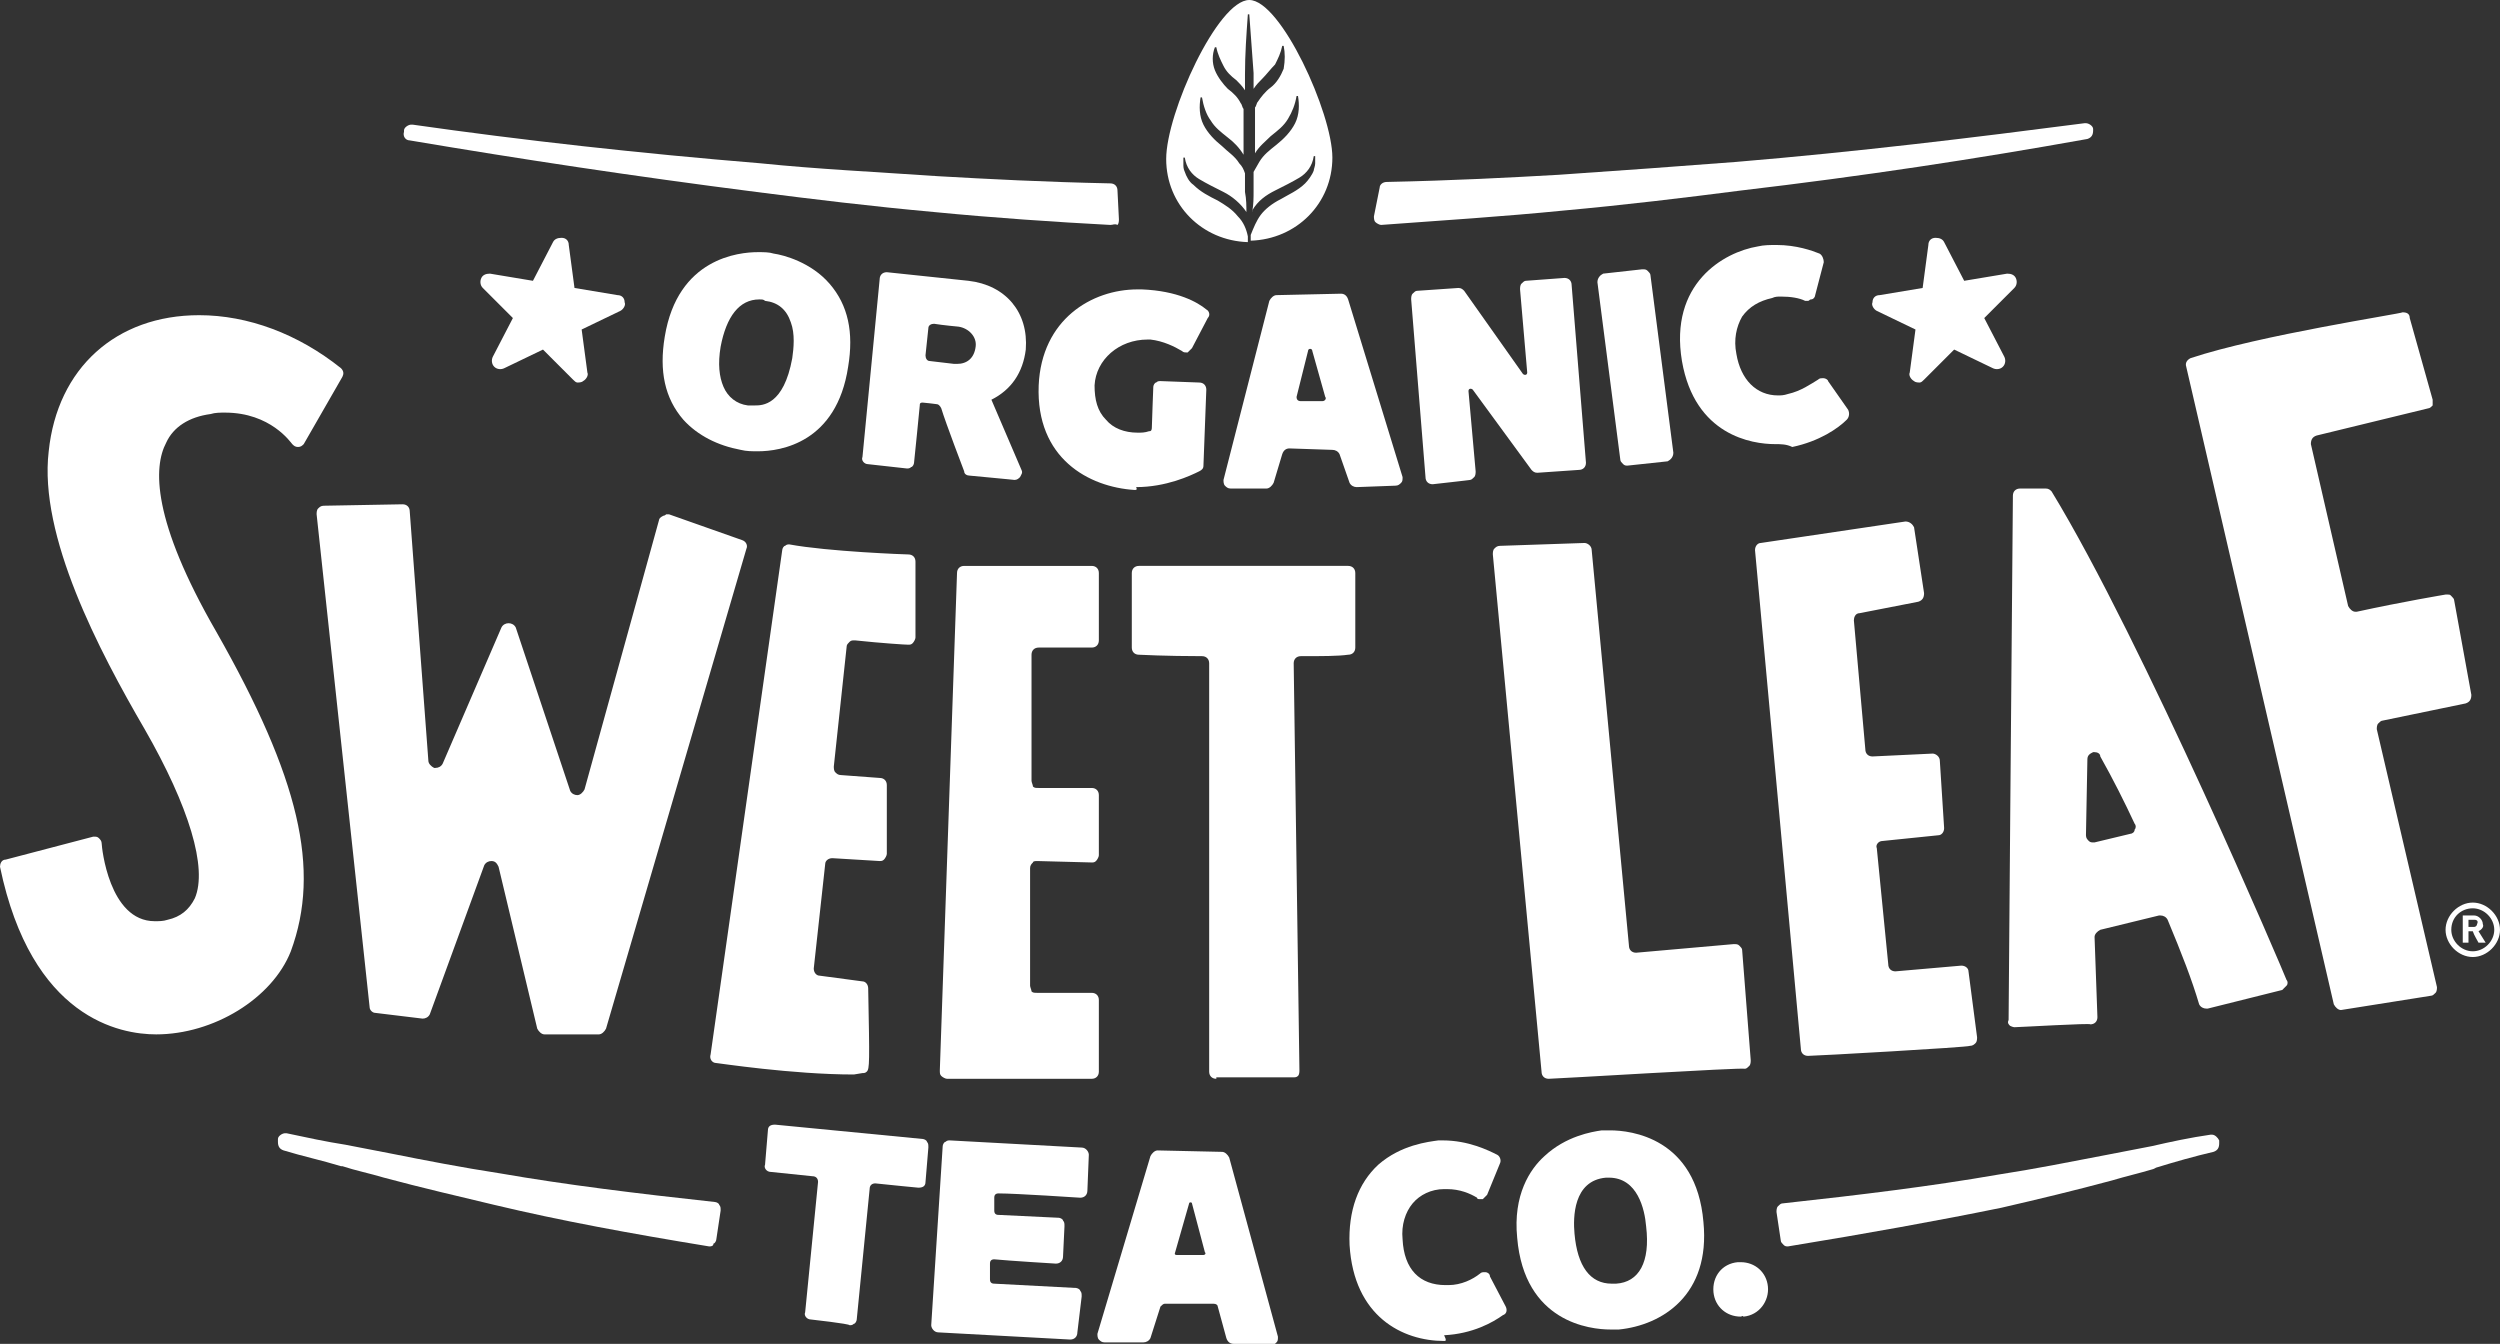
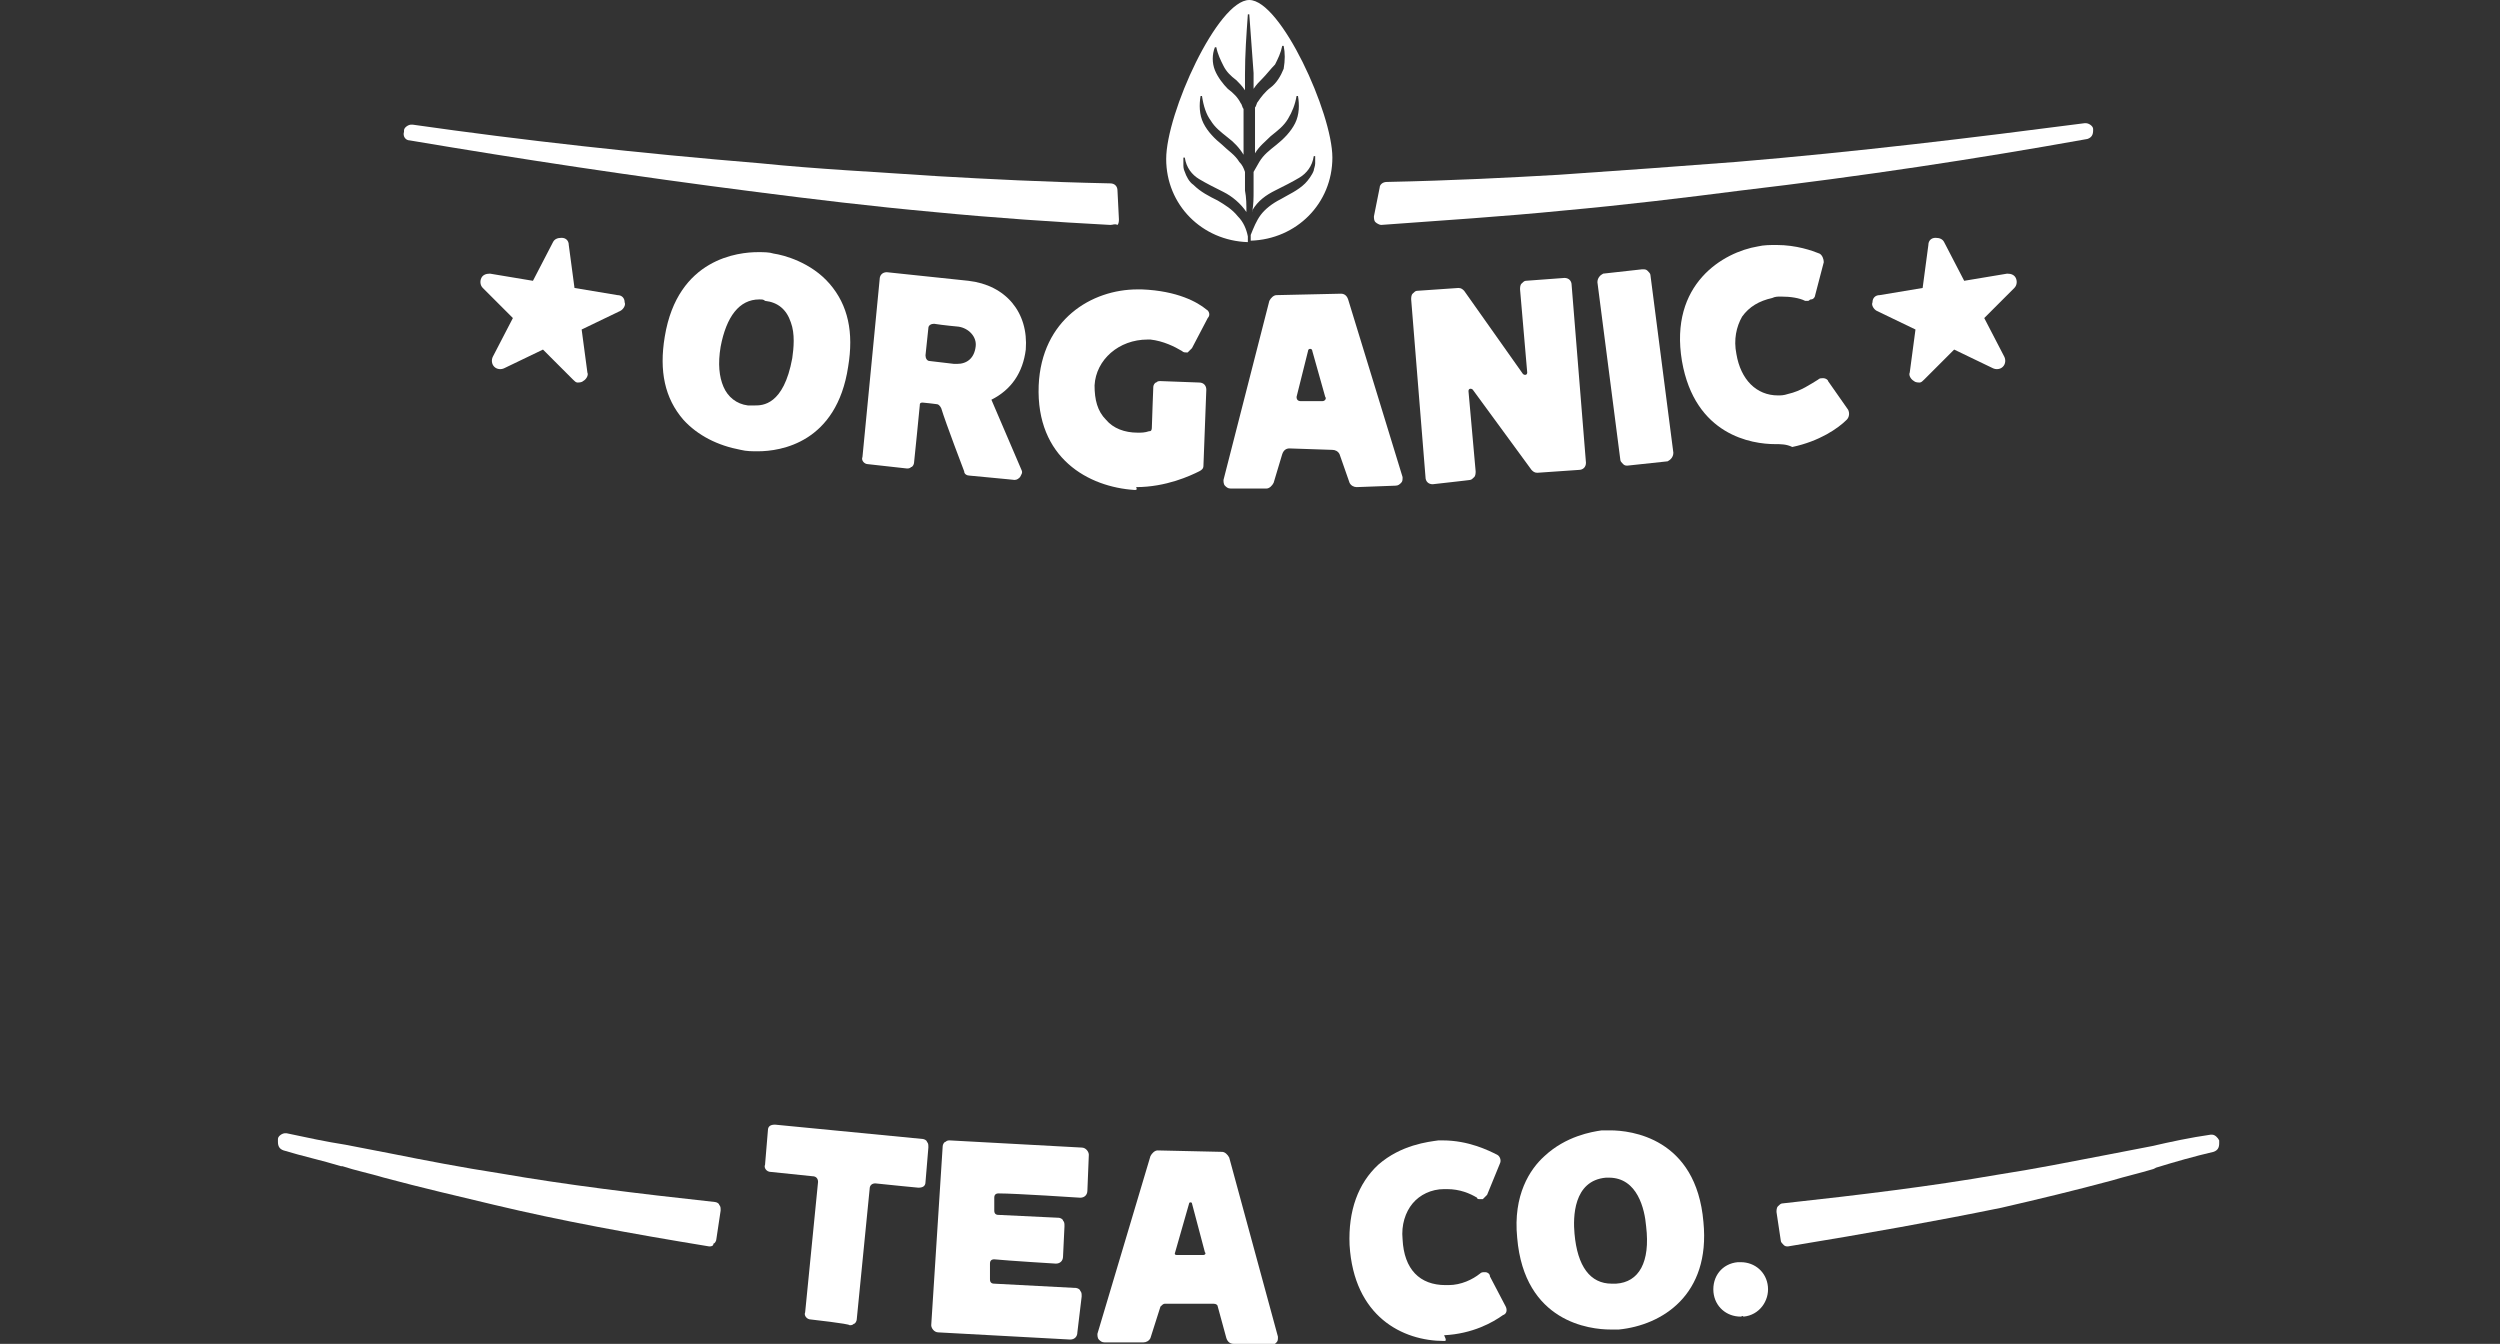
<svg xmlns="http://www.w3.org/2000/svg" version="1.1" id="Logo" x="0px" y="0px" viewBox="0 0 174.5 93.8" style="enable-background:new 0 0 174.5 93.8;" xml:space="preserve">
  <rect x="0" y="0" width="174.5" height="93.8" fill="#333333" stroke="none" />
  <style type="text/css">
	.st0{fill:#FFFFFF;}
</style>
  <g>
    <path class="st0" d="M77.5,15.7c-3.8-0.2-8.2-0.5-12.3-0.9c-4.4-0.4-8.5-0.9-12.4-1.4c-8.6-1.1-16.5-2.3-24.2-3.6   c-0.3,0-0.5-0.3-0.4-0.6l0-0.1c0-0.2,0.3-0.4,0.5-0.4c0,0,0,0,0.1,0c7.7,1.1,15.8,2,24.3,2.7c3.9,0.4,8,0.6,12.4,0.9   c3.5,0.2,7.3,0.4,12,0.5c0.3,0,0.5,0.2,0.5,0.5l0.1,2c0,0.1,0,0.3-0.1,0.4C77.8,15.6,77.7,15.7,77.5,15.7   C77.6,15.7,77.6,15.7,77.5,15.7z" />
    <path class="st0" d="M96.4,15.7c-0.1,0-0.3-0.1-0.4-0.2c-0.1-0.1-0.1-0.3-0.1-0.4l0.4-2c0-0.2,0.2-0.4,0.5-0.4   c4.7-0.1,8.5-0.3,12-0.5c4.4-0.3,8.5-0.6,12.4-0.9c8.4-0.7,16.6-1.7,24.3-2.7c0,0,0,0,0.1,0c0.2,0,0.5,0.2,0.5,0.4l0,0.1   c0,0.3-0.1,0.5-0.4,0.6c-7.8,1.4-15.7,2.6-24.2,3.6c-3.9,0.5-8,1-12.4,1.4C105.1,15.1,100.5,15.4,96.4,15.7   C96.5,15.7,96.4,15.7,96.4,15.7z" />
    <path class="st0" d="M43.1,20.6l-3-0.5l-0.4-3c0-0.3-0.2-0.5-0.5-0.5c-0.3,0-0.5,0.1-0.6,0.3l-1.4,2.7l-3-0.5   c-0.3,0-0.5,0.1-0.6,0.3c-0.1,0.2-0.1,0.5,0.1,0.7l2.1,2.1l-1.4,2.7c-0.1,0.2-0.1,0.5,0.1,0.7c0.2,0.2,0.5,0.2,0.7,0.1l2.7-1.3   l2.1,2.1c0.1,0.1,0.2,0.2,0.3,0.2c0.1,0,0.3,0,0.4-0.1c0.2-0.1,0.4-0.4,0.3-0.6l-0.4-3l2.7-1.3c0.2-0.1,0.4-0.4,0.3-0.6   C43.6,20.8,43.4,20.6,43.1,20.6z" />
    <path class="st0" d="M131.2,20.6l3-0.5l0.4-3c0-0.3,0.2-0.5,0.5-0.5c0.3,0,0.5,0.1,0.6,0.3l1.4,2.7l3-0.5c0.3,0,0.5,0.1,0.6,0.3   c0.1,0.2,0.1,0.5-0.1,0.7l-2.1,2.1l1.4,2.7c0.1,0.2,0.1,0.5-0.1,0.7c-0.2,0.2-0.5,0.2-0.7,0.1l-2.7-1.3l-2.1,2.1   c-0.1,0.1-0.2,0.2-0.3,0.2c-0.1,0-0.3,0-0.4-0.1c-0.2-0.1-0.4-0.4-0.3-0.6l0.4-3l-2.7-1.3c-0.2-0.1-0.4-0.4-0.3-0.6   C130.7,20.8,130.9,20.6,131.2,20.6z" />
    <g>
      <path class="st0" d="M56.6,92.1c-0.3,0-0.5-0.3-0.4-0.5l0.9-9.1c0-0.2-0.1-0.4-0.4-0.4l-2.9-0.3c-0.3,0-0.5-0.3-0.4-0.5l0.2-2.4    c0-0.3,0.2-0.4,0.5-0.4c0,0,10.3,1,10.3,1c0.1,0,0.3,0.1,0.3,0.2c0.1,0.1,0.1,0.2,0.1,0.4l-0.2,2.4c0,0.3-0.2,0.4-0.5,0.4    c0,0-2.1-0.2-3-0.3c-0.2,0-0.4,0.1-0.4,0.4l-0.9,9.1c0,0.1-0.1,0.3-0.2,0.3c-0.1,0.1-0.2,0.1-0.3,0.1    C59.3,92.4,56.6,92.1,56.6,92.1z" />
      <path class="st0" d="M65.5,93c-0.3,0-0.5-0.3-0.5-0.5L65.8,80c0-0.1,0.1-0.3,0.2-0.3c0.1-0.1,0.2-0.1,0.3-0.1c0,0,9.2,0.5,9.2,0.5    c0.3,0,0.5,0.3,0.5,0.5l-0.1,2.5c0,0.3-0.2,0.5-0.5,0.5c0,0-4.5-0.3-5.7-0.3c-0.2,0-0.3,0.1-0.3,0.3l0,0.9c0,0.2,0.1,0.3,0.3,0.3    l4.2,0.2c0.1,0,0.3,0.1,0.3,0.2c0.1,0.1,0.1,0.2,0.1,0.4l-0.1,2.1c0,0.3-0.2,0.5-0.5,0.5c0,0-3.3-0.2-4.3-0.3    c-0.2,0-0.3,0.1-0.3,0.3l0,1.1c0,0.2,0.1,0.3,0.3,0.3l5.7,0.3c0.1,0,0.3,0.1,0.3,0.2c0.1,0.1,0.1,0.2,0.1,0.4L75.2,93    c0,0.3-0.2,0.5-0.5,0.5C74.7,93.5,65.5,93,65.5,93z" />
      <path class="st0" d="M86.1,93.8c-0.2,0-0.4-0.1-0.5-0.4L85,91.2c0-0.1-0.1-0.2-0.3-0.2l-3.4,0c-0.1,0-0.2,0.1-0.3,0.2l-0.7,2.2    c-0.1,0.2-0.3,0.3-0.5,0.3c0,0-2.7,0-2.7,0c-0.2,0-0.3-0.1-0.4-0.2c-0.1-0.1-0.1-0.3-0.1-0.4l3.7-12.4c0.1-0.2,0.3-0.4,0.5-0.4    c0,0,4.5,0.1,4.5,0.1c0.2,0,0.4,0.2,0.5,0.4l3.4,12.5c0,0.2,0,0.3-0.1,0.4c-0.1,0.1-0.2,0.2-0.4,0.2    C88.8,93.8,86.1,93.8,86.1,93.8z M82.2,87.6l1.8,0c0.1,0,0.2-0.1,0.1-0.2L83.2,84c0-0.1-0.2-0.1-0.2,0l-1,3.5    C82,87.6,82.1,87.6,82.2,87.6z" />
      <path class="st0" d="M100.8,93.6c-2.9,0-6.3-1.7-6.6-6.7c-0.1-2.4,0.6-4.3,2-5.6c1.6-1.4,3.5-1.6,4.2-1.7c0.1,0,0.2,0,0.3,0    c1.8,0,3.2,0.7,3.8,1c0.2,0.1,0.3,0.4,0.2,0.6l-0.9,2.2c-0.1,0.1-0.2,0.2-0.3,0.3c-0.1,0-0.1,0-0.2,0c-0.1,0-0.2,0-0.2-0.1    c-0.5-0.3-1.2-0.6-2.1-0.6l-0.2,0c-0.9,0-1.7,0.4-2.2,1c-0.5,0.6-0.8,1.5-0.7,2.5c0.1,2.1,1.2,3.2,3,3.2l0.2,0    c0.9,0,1.7-0.4,2.2-0.8c0.1-0.1,0.2-0.1,0.3-0.1c0,0,0.1,0,0.1,0c0.1,0,0.3,0.1,0.3,0.3l1.1,2.1c0.1,0.2,0.1,0.5-0.2,0.6    c-0.7,0.5-2.1,1.3-4.1,1.4C101,93.6,100.9,93.6,100.8,93.6z" />
      <path class="st0" d="M112.4,92.8c-1.4,0-6-0.5-6.5-6.4c-0.3-3,0.9-4.8,1.9-5.7c1.5-1.4,3.3-1.7,4-1.8c0.2,0,0.4,0,0.6,0    c1.4,0,6,0.5,6.5,6.4c0.5,5.1-2.9,7.2-5.9,7.5C112.8,92.8,112.6,92.8,112.4,92.8z M112.3,82.2c-0.1,0-0.2,0-0.2,0    c-2.3,0.2-2.3,2.8-2.2,3.9c0.2,2.3,1.1,3.5,2.6,3.5c0.1,0,0.2,0,0.3,0c1.6-0.1,2.4-1.5,2.1-4C114.8,84.4,114.3,82.2,112.3,82.2z" />
      <path class="st0" d="M121.5,91.9c-1,0-1.8-0.7-1.9-1.7c-0.1-1.1,0.6-2,1.7-2.1c0.1,0,0.2,0,0.2,0c1,0,1.8,0.7,1.9,1.7    c0.1,1-0.6,2-1.7,2.1C121.6,91.8,121.6,91.9,121.5,91.9z" />
    </g>
    <path class="st0" d="M49.5,87c-5.5-0.9-10.4-1.8-15-2.9c-2.5-0.6-5.1-1.2-7.7-1.9c-1-0.3-2-0.5-2.9-0.8l-0.1,0   c-1.3-0.4-2.7-0.7-4-1.1c-0.3-0.1-0.4-0.3-0.4-0.6l0-0.2c0-0.2,0.3-0.4,0.5-0.4c0,0,0.1,0,0.1,0c1.4,0.3,2.8,0.6,4.1,0.8   c1,0.2,2.1,0.4,3.1,0.6c2.5,0.5,5.1,1,7.7,1.4c4.6,0.8,9.5,1.4,15,2c0.1,0,0.3,0.1,0.3,0.2c0.1,0.1,0.1,0.2,0.1,0.4l-0.3,2   c0,0.1-0.1,0.3-0.2,0.3C49.8,87,49.6,87,49.5,87C49.5,87,49.5,87,49.5,87z" />
    <path class="st0" d="M124.8,87c-0.1,0-0.2,0-0.3-0.1c-0.1-0.1-0.2-0.2-0.2-0.3l-0.3-2c0-0.1,0-0.3,0.1-0.4s0.2-0.2,0.3-0.2   c5.5-0.6,10.4-1.2,15-2c2.6-0.4,5.1-0.9,7.7-1.4c1-0.2,2.1-0.4,3.1-0.6c1.3-0.3,2.7-0.6,4.1-0.8c0,0,0.1,0,0.1,0   c0.2,0,0.4,0.2,0.5,0.4l0,0.2c0,0.3-0.1,0.5-0.4,0.6c-1.3,0.3-2.7,0.7-4,1.1l-0.2,0.1c-1,0.3-1.9,0.5-2.9,0.8   c-2.6,0.7-5.1,1.3-7.7,1.9C135.3,85.2,130.3,86.1,124.8,87C124.8,87,124.8,87,124.8,87z" />
    <g>
      <g>
-         <path class="st0" d="M84.9,75.3c-0.3,0-0.5-0.2-0.5-0.5V46.3c0-0.3-0.2-0.5-0.5-0.5c-2.5,0-4.4-0.1-4.4-0.1     c-0.3,0-0.5-0.2-0.5-0.5v-5.2c0-0.3,0.2-0.5,0.5-0.5h14.6c0.3,0,0.5,0.2,0.5,0.5v5.2c0,0.3-0.2,0.5-0.5,0.5     c-0.7,0.1-1.8,0.1-3.3,0.1c-0.3,0-0.5,0.2-0.5,0.5l0.4,28.4c0,0.1,0,0.3-0.1,0.4c-0.1,0.1-0.2,0.1-0.4,0.1H84.9z M66.1,75.3     c-0.1,0-0.3-0.1-0.4-0.2c-0.1-0.1-0.1-0.2-0.1-0.4L66.8,40c0-0.3,0.2-0.5,0.5-0.5h8.9c0.3,0,0.5,0.2,0.5,0.5v4.7     c0,0.3-0.2,0.5-0.5,0.5h-3.7c-0.3,0-0.5,0.2-0.5,0.5l0,8.8c0,0.1,0.1,0.3,0.1,0.4c0.1,0.1,0.2,0.1,0.4,0.1h3.7     c0.3,0,0.5,0.2,0.5,0.5v4.2c0,0.1-0.1,0.3-0.2,0.4c-0.1,0.1-0.2,0.1-0.3,0.1c-0.1,0-3.8-0.1-3.8-0.1c-0.1,0-0.3,0-0.3,0.1     c-0.1,0.1-0.2,0.2-0.2,0.4l0,8.2c0,0.1,0.1,0.3,0.1,0.4c0.1,0.1,0.2,0.1,0.4,0.1h3.8c0.3,0,0.5,0.2,0.5,0.5v5     c0,0.3-0.2,0.5-0.5,0.5H66.1z M108.1,75.3c-0.3,0-0.5-0.2-0.5-0.5l-3.4-36.1c0-0.1,0-0.3,0.1-0.4c0.1-0.1,0.2-0.2,0.4-0.2     c0,0,5.8-0.2,5.9-0.2c0.2,0,0.5,0.2,0.5,0.5l2.6,27.6c0,0.3,0.2,0.5,0.5,0.5c0,0,6.8-0.6,6.8-0.6c0.2,0,0.3,0,0.4,0.1     c0.1,0.1,0.2,0.2,0.2,0.3l0.6,7.7c0,0.1,0,0.3-0.1,0.4c-0.1,0.1-0.2,0.2-0.3,0.2C121.6,74.5,108.6,75.3,108.1,75.3z M59.6,75     c-4.3,0-9.5-0.8-9.6-0.8c-0.3,0-0.5-0.3-0.4-0.6l5-35.2c0-0.1,0.1-0.3,0.2-0.3c0.1-0.1,0.2-0.1,0.3-0.1c2.7,0.5,8.1,0.7,8.3,0.7     c0.3,0,0.5,0.2,0.5,0.5v5.3c0,0.1-0.1,0.3-0.2,0.4c-0.1,0.1-0.2,0.1-0.3,0.1c-0.2,0-1.8-0.1-3.7-0.3c0,0,0,0-0.1,0     c-0.1,0-0.2,0-0.3,0.1c-0.1,0.1-0.2,0.2-0.2,0.3l-0.9,8.4c0,0.1,0,0.3,0.1,0.4c0.1,0.1,0.2,0.2,0.4,0.2l2.7,0.2     c0.3,0,0.5,0.2,0.5,0.5v4.8c0,0.1-0.1,0.3-0.2,0.4c-0.1,0.1-0.2,0.1-0.3,0.1c-0.1,0-3.3-0.2-3.3-0.2c-0.3,0-0.5,0.2-0.5,0.4     l-0.8,7.3c0,0.3,0.2,0.5,0.4,0.5l3,0.4c0.2,0,0.4,0.2,0.4,0.5c0.1,5.2,0.1,5.6-0.1,5.8c-0.1,0.1-0.2,0.1-0.3,0.1L59.6,75z      M126.2,73.7c-0.3,0-0.5-0.2-0.5-0.5l-3.2-34.8c0-0.3,0.2-0.5,0.4-0.5c0,0,10.1-1.5,10.1-1.5c0.3,0,0.5,0.2,0.6,0.4l0.7,4.6     c0,0.3-0.1,0.5-0.4,0.6l-4.1,0.8c-0.3,0-0.4,0.3-0.4,0.5l0.8,9c0,0.3,0.2,0.5,0.5,0.5c0,0,4.1-0.2,4.2-0.2c0.2,0,0.5,0.2,0.5,0.5     l0.3,4.7c0,0.3-0.2,0.5-0.4,0.5l-3.9,0.4c-0.3,0-0.5,0.3-0.4,0.5l0.8,8.1c0,0.3,0.2,0.5,0.5,0.5c0,0,4.6-0.4,4.6-0.4     c0.3,0,0.5,0.2,0.5,0.4l0.6,4.6c0,0.1,0,0.3-0.1,0.4c-0.1,0.1-0.2,0.2-0.4,0.2C137.4,73.1,126.7,73.7,126.2,73.7z M10.9,72.2     c-2.5,0-8.7-1.1-10.9-11.7C0,60.3,0.1,60,0.4,60l6.1-1.6c0,0,0.1,0,0.1,0c0.1,0,0.2,0,0.3,0.1c0.1,0.1,0.2,0.2,0.2,0.4     c0,0.2,0.5,5.4,3.7,5.4c0.3,0,0.6,0,0.9-0.1c0.9-0.2,1.5-0.7,1.9-1.5c0.9-2.1-0.4-6.4-3.5-11.8c-3.2-5.5-7.4-13.5-6.7-19.4     C4,25.7,8.1,22,13.9,22c3.4,0,6.9,1.3,9.9,3.7c0.2,0.2,0.2,0.4,0.1,0.6L21.2,31c-0.1,0.1-0.2,0.2-0.4,0.2l0,0     c-0.2,0-0.3-0.1-0.4-0.2c-0.1-0.1-1.5-2.2-4.7-2.2c-0.3,0-0.7,0-1,0.1c-1.5,0.2-2.6,0.9-3.1,2c-0.9,1.7-1,5.4,3.5,13.2     c5.8,10.2,7.3,16.6,5.2,22.3C19,69.7,14.9,72.2,10.9,72.2z M38,72.2c-0.2,0-0.4-0.2-0.5-0.4l-2.7-11.3c-0.1-0.2-0.2-0.4-0.5-0.4     c0,0,0,0,0,0c-0.2,0-0.4,0.1-0.5,0.3l-3.8,10.4c-0.1,0.2-0.3,0.3-0.5,0.3l-3.3-0.4c-0.2,0-0.4-0.2-0.4-0.4l-3.7-34.4     c0-0.1,0-0.3,0.1-0.4c0.1-0.1,0.2-0.2,0.4-0.2c0,0,5.4-0.1,5.5-0.1c0.3,0,0.5,0.2,0.5,0.5l1.3,17.4c0,0.2,0.2,0.4,0.4,0.5     c0,0,0.1,0,0.1,0c0.2,0,0.4-0.1,0.5-0.3l4.1-9.5c0.1-0.2,0.3-0.3,0.5-0.3c0.2,0,0.4,0.1,0.5,0.3l3.8,11.4     c0.1,0.2,0.3,0.3,0.5,0.3c0,0,0,0,0,0c0.2,0,0.4-0.2,0.5-0.4L46,36.3c0-0.1,0.1-0.2,0.3-0.3c0.1,0,0.2-0.1,0.2-0.1     c0.1,0,0.1,0,0.2,0l5.1,1.8c0.3,0.1,0.4,0.4,0.3,0.6l-9.8,33.5c-0.1,0.2-0.3,0.4-0.5,0.4H38z M140.6,71.7c-0.1,0-0.3-0.1-0.3-0.1     c-0.1-0.1-0.2-0.2-0.1-0.4c0-1,0.2-24.4,0.3-36.6c0-0.3,0.2-0.5,0.5-0.5h1.8c0.2,0,0.3,0.1,0.4,0.2c6.4,10.5,16.3,33.8,16.4,34.1     c0.1,0.1,0.1,0.3,0,0.4c-0.1,0.1-0.2,0.2-0.3,0.3l-5.2,1.3c0,0-0.1,0-0.1,0c-0.2,0-0.4-0.1-0.5-0.3c-0.5-1.7-1.2-3.5-2.2-5.9     c-0.1-0.2-0.3-0.3-0.5-0.3c0,0-0.1,0-0.1,0l-4.1,1c-0.2,0.1-0.4,0.3-0.4,0.5l0.2,5.6c0,0.3-0.2,0.5-0.5,0.5     C146,71.4,140.9,71.7,140.6,71.7z M146.2,52.5c0,0-0.1,0-0.1,0c-0.2,0.1-0.4,0.2-0.4,0.5l-0.1,5.3c0,0.2,0.1,0.3,0.2,0.4     c0.1,0.1,0.2,0.1,0.3,0.1c0,0,0.1,0,0.1,0l2.5-0.6c0.1,0,0.3-0.1,0.3-0.3c0.1-0.1,0.1-0.3,0-0.4c-0.7-1.5-1.5-3.1-2.4-4.7     C146.6,52.6,146.4,52.5,146.2,52.5z M163.4,70.5c-0.2,0-0.4-0.2-0.5-0.4l-10.3-44.5c-0.1-0.3,0.1-0.5,0.3-0.6     c4.8-1.6,14.7-3.1,14.8-3.2c0,0,0,0,0,0c0.3,0,0.5,0.1,0.5,0.4l1.6,5.7c0,0.1,0,0.3,0,0.4c-0.1,0.1-0.2,0.2-0.3,0.2l-7.8,1.9     c-0.3,0.1-0.4,0.3-0.4,0.6l2.6,11.3c0.1,0.2,0.3,0.4,0.5,0.4c0,0,0.1,0,0.1,0c3.2-0.7,6.2-1.2,6.2-1.2c0,0,0,0,0.1,0     c0.2,0,0.2,0,0.3,0.1c0.1,0.1,0.2,0.2,0.2,0.3l1.2,6.6c0,0.3-0.1,0.5-0.4,0.6l-5.8,1.2c-0.1,0-0.2,0.1-0.3,0.2     c-0.1,0.1-0.1,0.3-0.1,0.4l4.2,18c0,0.1,0,0.3-0.1,0.4c-0.1,0.1-0.2,0.2-0.3,0.2L163.4,70.5L163.4,70.5z" />
-       </g>
+         </g>
      <g>
        <g>
-           <path class="st0" d="M170.7,64.9c0-1,0.9-1.9,1.9-1.9c1,0,1.9,0.9,1.9,1.9c0,1-0.9,1.9-1.9,1.9      C171.6,66.8,170.7,65.9,170.7,64.9z M171.1,64.9c0,0.8,0.7,1.5,1.5,1.5c0.8,0,1.5-0.7,1.5-1.5c0-0.8-0.7-1.5-1.5-1.5      C171.8,63.4,171.1,64,171.1,64.9z M173,65l0.5,0.8H173c-0.1-0.2-0.3-0.5-0.4-0.8h-0.3v0.8h-0.4v-1.9h0.8c0.3,0,0.6,0.3,0.6,0.6      C173.4,64.7,173.2,64.9,173,65z M172.7,64.2h-0.4v0.5h0.4c0.1,0,0.2-0.1,0.2-0.2C173,64.3,172.9,64.2,172.7,64.2z" />
-         </g>
+           </g>
      </g>
    </g>
    <g>
      <g>
        <path class="st0" d="M52.9,31.5c-0.4,0-0.8,0-1.2-0.1c-1.6-0.3-3-1-4-2.1c-1.3-1.5-1.7-3.4-1.3-5.8c0.9-5.5,5.2-5.9,6.5-5.9     c0.4,0,0.8,0,1.1,0.1c0.7,0.1,2.6,0.6,3.9,2.1c1.3,1.5,1.7,3.4,1.3,5.8C58.4,30.9,54.5,31.5,52.9,31.5z M53,20.9     c-1.4,0-2.3,1.2-2.7,3.3c-0.2,1.2-0.1,2.1,0.2,2.8c0.3,0.7,0.9,1.2,1.7,1.3c0.2,0,0.3,0,0.5,0c0.5,0,2,0,2.6-3.3     c0.1-0.7,0.2-1.7-0.1-2.5c-0.3-0.9-0.9-1.4-1.8-1.5C53.3,20.9,53.2,20.9,53,20.9z" />
      </g>
      <g>
        <path class="st0" d="M67.7,33.2c-0.2,0-0.4-0.1-0.4-0.3c0,0-1.3-3.4-1.6-4.4c-0.1-0.2-0.2-0.3-0.4-0.3c0,0-0.8-0.1-0.9-0.1     c-0.2,0-0.2,0.1-0.2,0.2s-0.4,4-0.4,4c0,0.1-0.1,0.3-0.2,0.3c-0.1,0.1-0.2,0.1-0.3,0.1c0,0-2.7-0.3-2.7-0.3     c-0.3,0-0.5-0.3-0.4-0.5l1.2-12.4c0-0.3,0.2-0.5,0.5-0.5c0,0,5.7,0.6,5.7,0.6c2.6,0.3,4.2,2.2,4,4.8c-0.2,1.6-1,2.8-2.4,3.5     l2.1,4.9c0.1,0.2,0,0.3-0.1,0.5c-0.1,0.1-0.2,0.2-0.4,0.2C70.9,33.5,67.7,33.2,67.7,33.2z M64.6,24.8c0,0.2,0.1,0.4,0.3,0.4     l1.7,0.2c0.1,0,0.1,0,0.2,0c0.7,0,1.2-0.4,1.3-1.2c0.1-0.7-0.5-1.3-1.2-1.4c0,0-1.1-0.1-1.7-0.2c-0.2,0-0.4,0.1-0.4,0.3     L64.6,24.8z" />
      </g>
      <g>
        <path class="st0" d="M79.2,34.2C76,34,72.3,32,72.5,26.9c0.2-4.6,3.7-6.7,6.9-6.7c0.1,0,0.2,0,0.3,0c2.5,0.1,3.9,0.9,4.5,1.4     c0.2,0.1,0.3,0.4,0.1,0.6l-1.1,2.1c-0.1,0.1-0.2,0.2-0.3,0.3c0,0-0.1,0-0.1,0c-0.1,0-0.2,0-0.3-0.1c-0.5-0.3-1.3-0.7-2.2-0.8     l-0.2,0c-2,0-3.6,1.4-3.7,3.2c0,1,0.2,1.8,0.8,2.4c0.5,0.6,1.3,0.9,2.2,0.9c0.3,0,0.5,0,0.8-0.1c0.1,0,0.2,0,0.2-0.3     c0-0.2,0.1-2.8,0.1-2.8c0-0.1,0.1-0.3,0.2-0.3c0.1-0.1,0.2-0.1,0.3-0.1c0,0,2.7,0.1,2.7,0.1c0.3,0,0.5,0.2,0.5,0.5l-0.2,5.3     c0,0.2-0.1,0.3-0.3,0.4c-0.6,0.3-2.3,1.1-4.4,1.1C79.4,34.2,79.3,34.2,79.2,34.2z" />
      </g>
      <g>
        <path class="st0" d="M85.9,34.1c-0.2,0-0.3-0.1-0.4-0.2c-0.1-0.1-0.1-0.3-0.1-0.4L88.6,21c0.1-0.2,0.3-0.4,0.5-0.4     c0,0,4.5-0.1,4.5-0.1c0.2,0,0.4,0.1,0.5,0.4l3.8,12.4c0,0.2,0,0.3-0.1,0.4c-0.1,0.1-0.2,0.2-0.4,0.2c0,0-2.7,0.1-2.7,0.1     c-0.2,0-0.4-0.1-0.5-0.3l-0.7-2c-0.1-0.2-0.3-0.3-0.5-0.3L90,31.3c-0.2,0-0.4,0.1-0.5,0.4l-0.6,2c-0.1,0.2-0.3,0.4-0.5,0.4     C88.5,34.1,85.9,34.1,85.9,34.1z M90.8,28l1.5,0c0.2,0,0.3-0.2,0.2-0.3l-0.9-3.2c0-0.2-0.3-0.2-0.3,0l-0.8,3.2     C90.5,27.9,90.6,28,90.8,28z" />
      </g>
      <g>
        <path class="st0" d="M100,33.8c-0.3,0-0.5-0.2-0.5-0.5l-1-12.4c0-0.1,0-0.3,0.1-0.4c0.1-0.1,0.2-0.2,0.3-0.2c0,0,2.9-0.2,2.9-0.2     c0.2,0,0.3,0.1,0.4,0.2l4.1,5.8c0.1,0.1,0.3,0.1,0.3-0.1l-0.5-5.8c0-0.1,0-0.3,0.1-0.4c0.1-0.1,0.2-0.2,0.3-0.2     c0,0,2.7-0.2,2.7-0.2c0.3,0,0.5,0.2,0.5,0.5l1,12.4c0,0.3-0.2,0.5-0.5,0.5c0,0-2.9,0.2-2.9,0.2c-0.2,0-0.3-0.1-0.4-0.2l-4.1-5.6     c-0.1-0.1-0.3-0.1-0.3,0.1l0.5,5.6c0,0.1,0,0.3-0.1,0.4c-0.1,0.1-0.2,0.2-0.3,0.2C102.7,33.5,100,33.8,100,33.8z" />
      </g>
      <g>
        <path class="st0" d="M113.6,32.5c-0.1,0-0.2,0-0.3-0.1c-0.1-0.1-0.2-0.2-0.2-0.3l-1.6-12.4c0-0.3,0.2-0.5,0.4-0.6l2.7-0.3     c0,0,0,0,0.1,0c0.1,0,0.2,0,0.3,0.1c0.1,0.1,0.2,0.2,0.2,0.3l1.6,12.4c0,0.3-0.2,0.5-0.4,0.6L113.6,32.5     C113.6,32.5,113.6,32.5,113.6,32.5z" />
      </g>
      <g>
        <path class="st0" d="M123.9,31c-1.6,0-5.6-0.6-6.5-5.8c-0.9-5.4,2.9-7.6,5.3-8c0.4-0.1,0.9-0.1,1.3-0.1c1.4,0,2.5,0.4,3,0.6     c0.2,0.1,0.3,0.4,0.3,0.6l-0.6,2.3c0,0.1-0.1,0.3-0.3,0.3c-0.1,0-0.1,0.1-0.2,0.1c-0.1,0-0.1,0-0.2,0c-0.4-0.2-1-0.3-1.7-0.3     c-0.2,0-0.4,0-0.6,0.1c-0.9,0.2-1.6,0.6-2.1,1.3c-0.4,0.7-0.6,1.6-0.4,2.6c0.3,1.8,1.4,2.9,2.9,2.9c0.2,0,0.4,0,0.7-0.1     c0.9-0.2,1.6-0.7,2.1-1c0.1-0.1,0.2-0.1,0.3-0.1c0,0,0,0,0.1,0c0.1,0,0.3,0.1,0.3,0.2l1.4,2c0.1,0.2,0.1,0.5-0.1,0.7     c-0.6,0.6-1.9,1.5-3.8,1.9C124.7,31,124.3,31,123.9,31z" />
      </g>
    </g>
-     <path class="st0" d="M87.2,0c-2.2,0-5.8,7.9-5.8,11.1c0,3.2,2.5,5.7,5.7,5.8c0-0.1,0-0.2,0-0.4c-0.1-0.5-0.3-1-0.7-1.4   c-0.4-0.5-0.9-0.8-1.4-1.1c-0.6-0.3-1.2-0.6-1.7-1.1c-0.3-0.2-0.5-0.6-0.6-0.9c-0.1-0.2-0.1-0.4-0.1-0.5c0-0.2,0-0.4,0-0.5   c0,0,0,0,0.1,0c0,0,0,0,0,0c0.1,0.7,0.5,1.2,1,1.5c0.5,0.3,1.1,0.6,1.7,0.9c0.6,0.3,1.2,0.8,1.6,1.4c0,0,0,0.1,0,0.1   c0-0.5,0-1-0.1-1.5c0-0.4,0-0.8,0-1.3c-0.1-0.3-0.2-0.5-0.4-0.7c-0.3-0.5-0.8-0.8-1.2-1.2c-0.5-0.4-1-0.9-1.3-1.5   c-0.3-0.6-0.3-1.3-0.2-1.9c0,0,0,0,0.1,0c0,0,0,0,0,0C84,7.4,84.2,8,84.5,8.4c0.3,0.5,0.7,0.8,1.2,1.2c0.4,0.3,0.8,0.7,1.1,1.2   c0-0.5,0-1,0-1.5c0-0.6,0-1.1,0-1.7c-0.1-0.1-0.1-0.3-0.2-0.4c-0.2-0.4-0.5-0.7-0.9-1c-0.3-0.3-0.7-0.8-0.9-1.3   c-0.2-0.5-0.2-1.1,0-1.6c0,0,0,0,0.1,0c0,0,0,0,0,0c0.1,0.5,0.3,0.9,0.5,1.3c0.2,0.4,0.5,0.7,0.9,1c0.2,0.2,0.4,0.4,0.6,0.7   c0-0.4,0-0.7,0-1.1C86.9,3.8,87,2.4,87.1,1c0,0,0,0,0.1,0c0,0,0,0,0,0c0.1,1.4,0.2,2.7,0.3,4.1c0,0.4,0,0.7,0,1.1   c0.2-0.3,0.4-0.5,0.6-0.7c0.3-0.3,0.6-0.7,0.9-1c0.2-0.4,0.4-0.8,0.5-1.3c0,0,0,0,0.1,0c0,0,0,0,0,0c0.1,0.5,0.1,1,0,1.6   c-0.2,0.5-0.5,1-0.9,1.3c-0.4,0.3-0.7,0.7-0.9,1c-0.1,0.1-0.1,0.3-0.2,0.4c0,0.6,0,1.1,0,1.7c0,0.5,0,1,0,1.5   c0.3-0.5,0.7-0.8,1.1-1.2c0.5-0.4,0.9-0.7,1.2-1.2c0.3-0.5,0.5-1,0.6-1.6c0,0,0,0,0.1,0c0,0,0,0,0,0c0.1,0.6,0.1,1.3-0.2,1.9   c-0.3,0.6-0.8,1.1-1.3,1.5c-0.5,0.4-0.9,0.7-1.2,1.2c-0.1,0.2-0.3,0.5-0.4,0.7c0,0.4,0,0.8,0,1.3c0,0.5,0,1-0.1,1.5   c0,0,0-0.1,0-0.1c0.4-0.7,1-1.1,1.6-1.4c0.6-0.3,1.2-0.6,1.7-0.9c0.5-0.3,0.9-0.8,1-1.5c0,0,0,0,0.1,0c0,0,0,0,0,0   c0,0.2,0,0.3,0,0.5c0,0.2-0.1,0.4-0.1,0.5c-0.1,0.3-0.4,0.7-0.6,0.9c-0.5,0.5-1.2,0.8-1.7,1.1c-0.6,0.3-1.1,0.7-1.4,1.1   c-0.3,0.4-0.5,0.9-0.7,1.4c0,0.1,0,0.2,0,0.4c3.2-0.1,5.7-2.6,5.7-5.8C93,7.9,89.4,0,87.2,0z" />
+     <path class="st0" d="M87.2,0c-2.2,0-5.8,7.9-5.8,11.1c0,3.2,2.5,5.7,5.7,5.8c0-0.1,0-0.2,0-0.4c-0.1-0.5-0.3-1-0.7-1.4   c-0.4-0.5-0.9-0.8-1.4-1.1c-0.6-0.3-1.2-0.6-1.7-1.1c-0.3-0.2-0.5-0.6-0.6-0.9c-0.1-0.2-0.1-0.4-0.1-0.5c0-0.2,0-0.4,0-0.5   c0,0,0,0,0.1,0c0,0,0,0,0,0c0.1,0.7,0.5,1.2,1,1.5c0.5,0.3,1.1,0.6,1.7,0.9c0.6,0.3,1.2,0.8,1.6,1.4c0-0.5,0-1-0.1-1.5c0-0.4,0-0.8,0-1.3c-0.1-0.3-0.2-0.5-0.4-0.7c-0.3-0.5-0.8-0.8-1.2-1.2c-0.5-0.4-1-0.9-1.3-1.5   c-0.3-0.6-0.3-1.3-0.2-1.9c0,0,0,0,0.1,0c0,0,0,0,0,0C84,7.4,84.2,8,84.5,8.4c0.3,0.5,0.7,0.8,1.2,1.2c0.4,0.3,0.8,0.7,1.1,1.2   c0-0.5,0-1,0-1.5c0-0.6,0-1.1,0-1.7c-0.1-0.1-0.1-0.3-0.2-0.4c-0.2-0.4-0.5-0.7-0.9-1c-0.3-0.3-0.7-0.8-0.9-1.3   c-0.2-0.5-0.2-1.1,0-1.6c0,0,0,0,0.1,0c0,0,0,0,0,0c0.1,0.5,0.3,0.9,0.5,1.3c0.2,0.4,0.5,0.7,0.9,1c0.2,0.2,0.4,0.4,0.6,0.7   c0-0.4,0-0.7,0-1.1C86.9,3.8,87,2.4,87.1,1c0,0,0,0,0.1,0c0,0,0,0,0,0c0.1,1.4,0.2,2.7,0.3,4.1c0,0.4,0,0.7,0,1.1   c0.2-0.3,0.4-0.5,0.6-0.7c0.3-0.3,0.6-0.7,0.9-1c0.2-0.4,0.4-0.8,0.5-1.3c0,0,0,0,0.1,0c0,0,0,0,0,0c0.1,0.5,0.1,1,0,1.6   c-0.2,0.5-0.5,1-0.9,1.3c-0.4,0.3-0.7,0.7-0.9,1c-0.1,0.1-0.1,0.3-0.2,0.4c0,0.6,0,1.1,0,1.7c0,0.5,0,1,0,1.5   c0.3-0.5,0.7-0.8,1.1-1.2c0.5-0.4,0.9-0.7,1.2-1.2c0.3-0.5,0.5-1,0.6-1.6c0,0,0,0,0.1,0c0,0,0,0,0,0c0.1,0.6,0.1,1.3-0.2,1.9   c-0.3,0.6-0.8,1.1-1.3,1.5c-0.5,0.4-0.9,0.7-1.2,1.2c-0.1,0.2-0.3,0.5-0.4,0.7c0,0.4,0,0.8,0,1.3c0,0.5,0,1-0.1,1.5   c0,0,0-0.1,0-0.1c0.4-0.7,1-1.1,1.6-1.4c0.6-0.3,1.2-0.6,1.7-0.9c0.5-0.3,0.9-0.8,1-1.5c0,0,0,0,0.1,0c0,0,0,0,0,0   c0,0.2,0,0.3,0,0.5c0,0.2-0.1,0.4-0.1,0.5c-0.1,0.3-0.4,0.7-0.6,0.9c-0.5,0.5-1.2,0.8-1.7,1.1c-0.6,0.3-1.1,0.7-1.4,1.1   c-0.3,0.4-0.5,0.9-0.7,1.4c0,0.1,0,0.2,0,0.4c3.2-0.1,5.7-2.6,5.7-5.8C93,7.9,89.4,0,87.2,0z" />
  </g>
</svg>